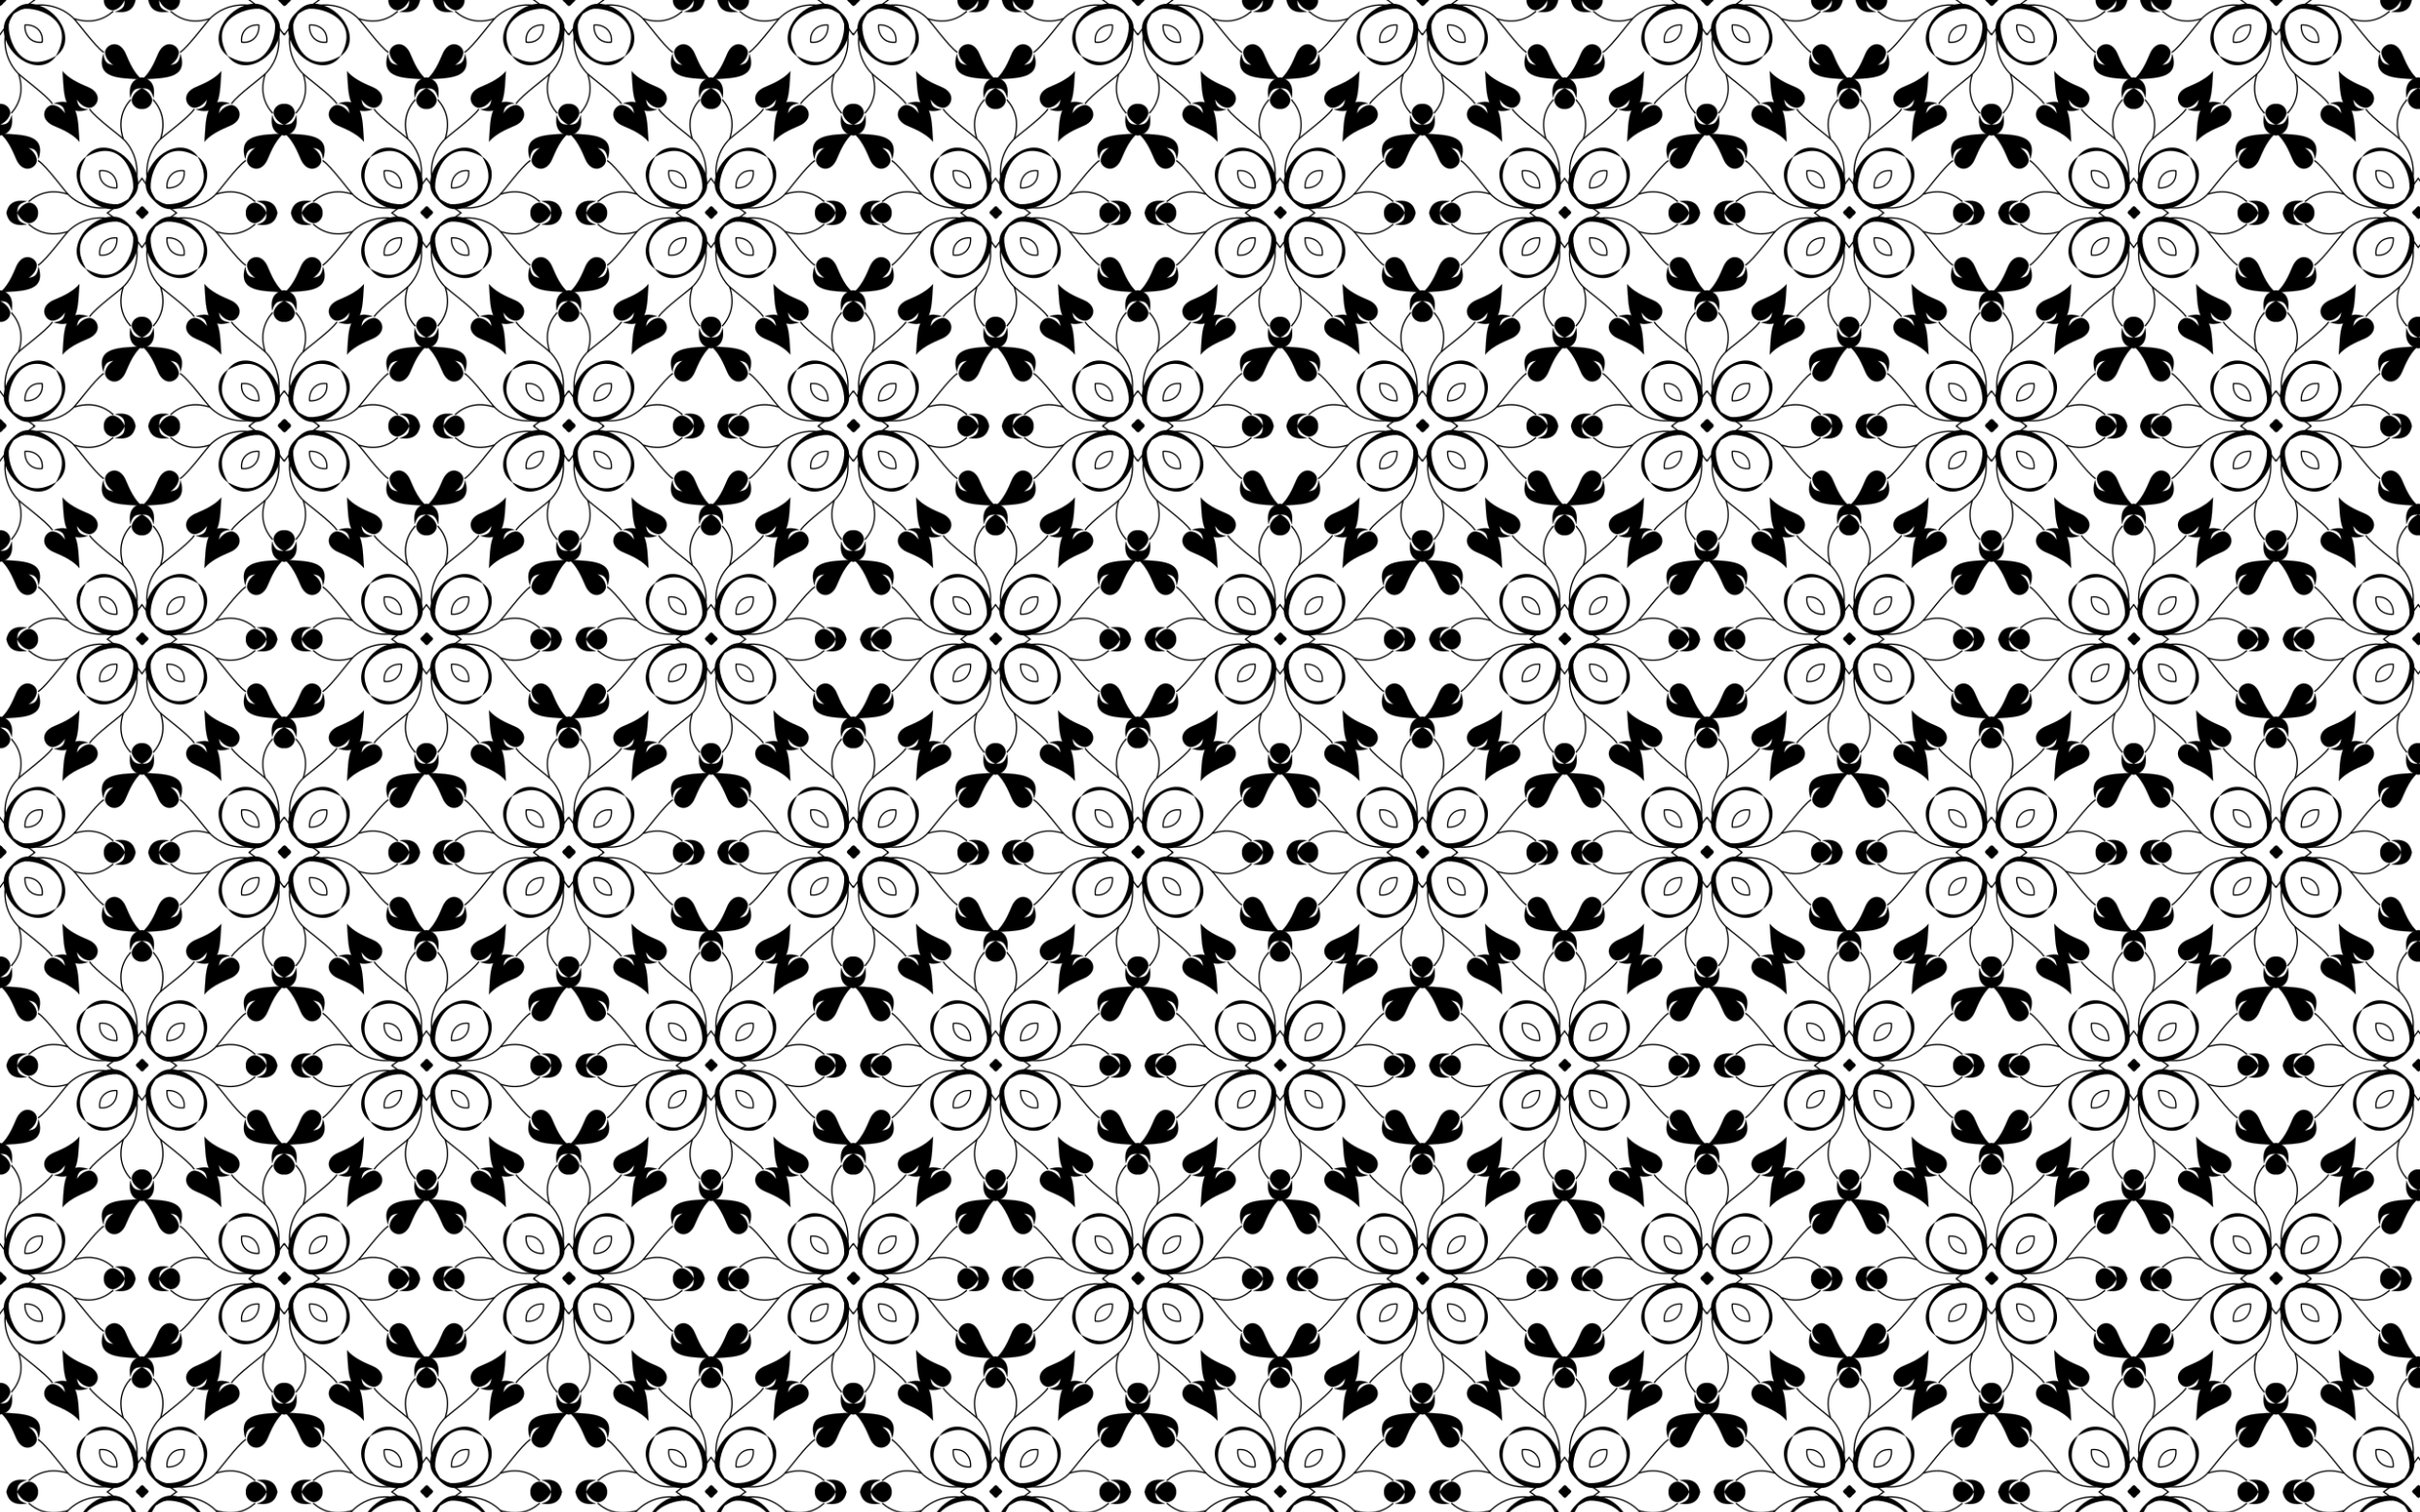
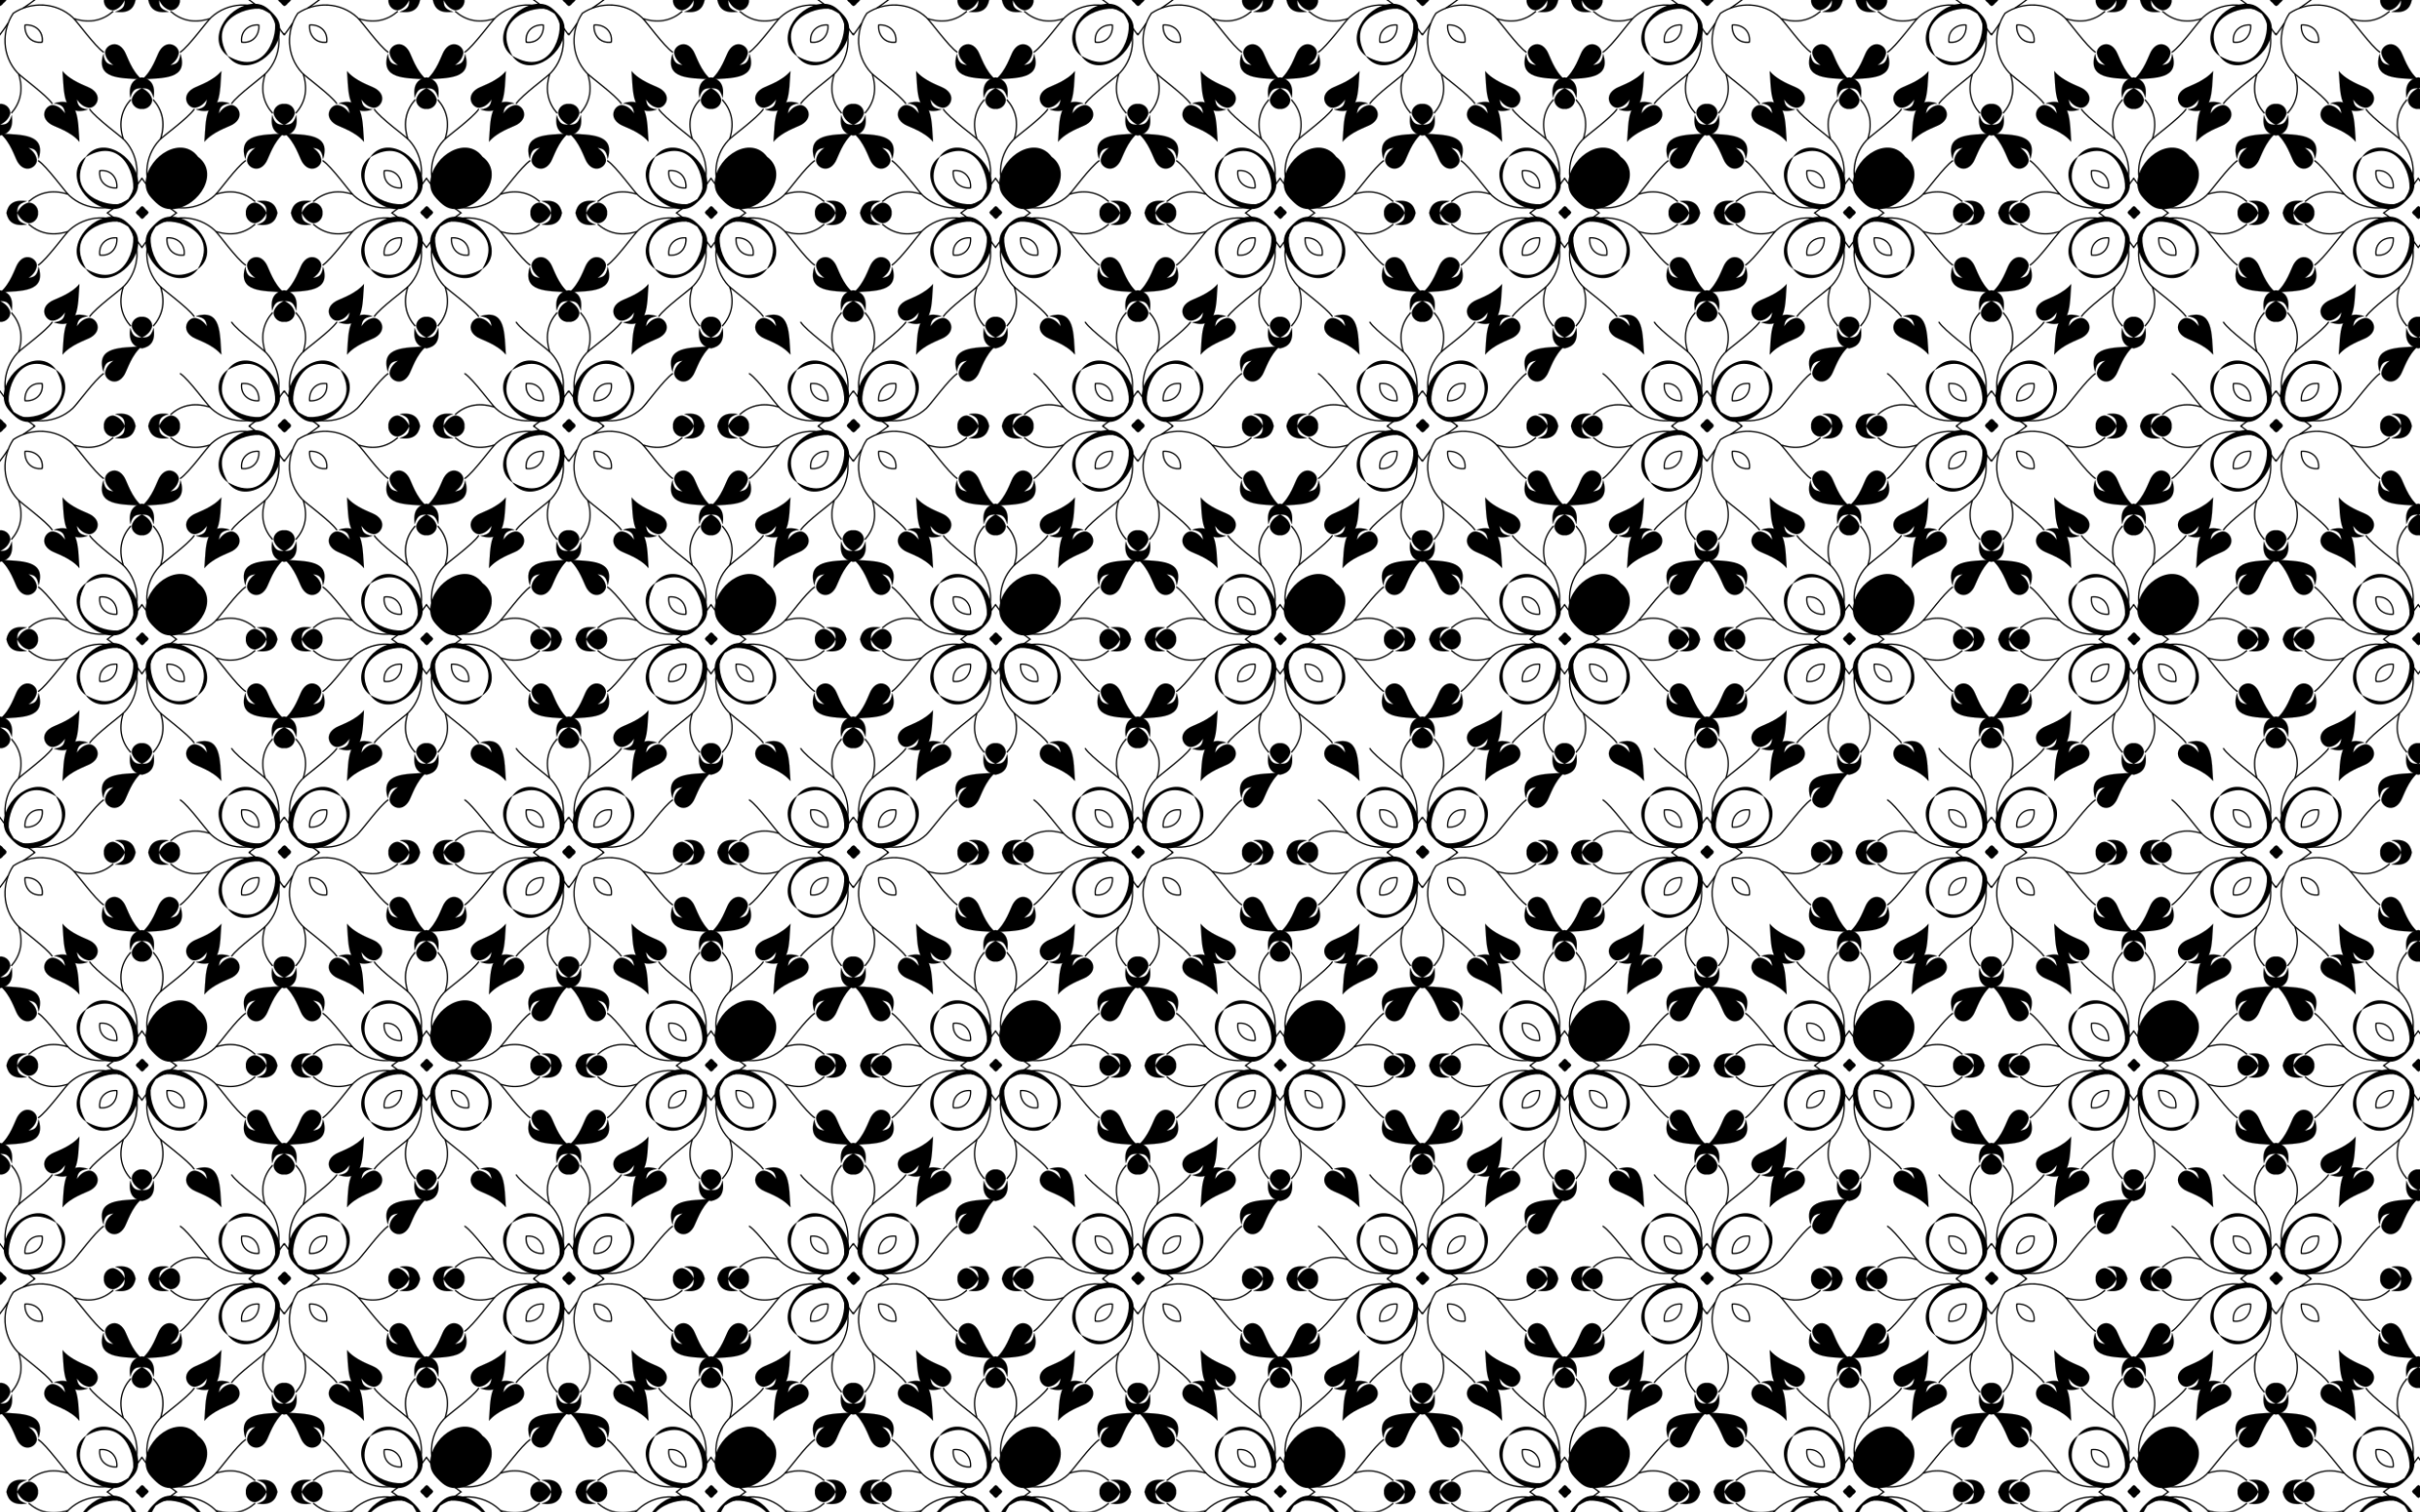
<svg xmlns="http://www.w3.org/2000/svg" enable-background="new 0 0 2560 1600" version="1.1" viewBox="0 0 2560 1600" xml:space="preserve">
  <pattern id="a" width="300.272" height="450.408" overflow="visible" patternUnits="userSpaceOnUse" viewBox="12.884 -463.292 300.272 450.408">
    <polygon points="12.884 -463.29 313.16 -463.29 313.16 -12.884 12.884 -12.884" fill="none" />
    <path d="m268.55-57.493c12.208-1.54 18.981 8.042 18.128 18.128-10.086 0.853-19.668-5.921-18.128-18.128z" fill="none" stroke="#000" stroke-linecap="round" stroke-linejoin="round" stroke-width="1.359" />
    <path d="m258.01-122.37c6.315 9.169 32.423 27.897 36.691 32.514 16.592 17.947 16.984 44.319 4.446 62.958-18.639 12.538-45.011 12.146-62.958-4.446-4.617-4.268-23.345-30.376-32.514-36.691" fill="none" stroke="#000" stroke-linecap="round" stroke-width="1.359" />
    <path d="m293.2-23.377c-0.955 0.468 2.175-1.657 5.594-3.865 2.208-3.419 4.333-6.549 3.865-5.594 5.919-13.768-8.07-62.998-48.626-39.167-23.831 40.556 25.399 54.544 39.167 48.626zm-14.17 6.436c-27.463-3.606-47.798-38.515-25.23-55.295 16.78-22.568 51.689-2.233 55.295 25.23 0.847 10.517-2.793 15.289-8.766 21.299-6.01 5.973-10.782 9.613-21.299 8.766z" stroke="#000" stroke-width=".041" />
    <path d="m321.61-37.52c-2.907-4.355-5.724-8.323-8.458-11.942-2.733 3.619-5.551 7.587-8.458 11.942" fill="none" stroke="#000" stroke-linecap="round" stroke-width="1.359" />
    <path d="m288.52-4.426c-4.355-2.907-8.323-5.724-11.942-8.458 3.619-2.733 7.587-5.551 11.942-8.458" fill="none" stroke="#000" stroke-linecap="round" stroke-width="1.359" />
    <path d="m301.32-132.76c-8.896 10.063-13.623 23.54-7.882 41.608" fill="none" stroke="#000" stroke-linejoin="round" stroke-width="1.359" />
    <path d="m193.28-24.722c10.063-8.896 23.54-13.623 41.608-7.882" fill="none" stroke="#000" stroke-linejoin="round" stroke-width="1.359" />
    <path d="m325.48-134.54c-2.96-10.794-7.514-9.815-12.171-10.3 3.864 2.077 8.447 4.958 10.443 11.011 1.396 5.109-3.889 11.607-10.601 11.014-6.712 0.593-11.997-5.905-10.601-11.014 1.996-6.053 6.579-8.934 10.443-11.011-4.657 0.486-9.211-0.494-12.171 10.3-2.289-14.365 3.359-19.943 12.329-21.759 8.97 1.816 14.618 7.393 12.329 21.759z" stroke="#000" stroke-width=".091" />
    <path d="m169.74-12.884c1.816 8.97 7.394 14.618 21.759 12.329-10.794-2.96-9.815-7.514-10.3-12.171 2.077 3.864 4.958 8.447 11.011 10.443 5.109 1.395 11.607-3.889 11.014-10.601 0.593-6.712-5.905-11.997-11.014-10.601-6.053 1.996-8.934 6.579-11.011 10.443 0.486-4.657-0.494-9.211 10.3-12.171-14.365-2.289-19.943 3.359-21.759 12.329z" stroke="#000" stroke-width=".091" />
-     <path d="m229.1-162.88c9.246 10.828 24.477 15.238 29.891 18.285 13.8 8.111 5.357 21.447-2.248 20.528-6.28-1.091-9.799-5.205-12.417-8.725 1.16 4.536 0.856 9.185 11.966 10.538-27.574 8.662-25.398-18.736-27.191-40.626l-4e-4 1e-3z" stroke="#000" stroke-width=".091" />
-     <path d="m163.16-96.937c10.828 9.246 15.238 24.477 18.285 29.891 8.111 13.8 21.447 5.357 20.528-2.248-1.091-6.28-5.205-9.799-8.725-12.417 4.536 1.16 9.185 0.856 10.538 11.966 8.662-27.574-18.736-25.398-40.626-27.191l1e-3 -6e-4z" stroke="#000" stroke-width=".091" />
    <g transform="matrix(-.813 -.583 .583 -.813 135.2 733.3)">
      <path d="m295.56 706.2c-1.598-0.762-3.199-1.059-4.72-0.997-1.421-0.547-3.032-0.781-4.79-0.573-0.762 1.598-1.059 3.199-0.997 4.72-0.547 1.421-0.781 3.032-0.573 4.79 1.598 0.762 3.199 1.059 4.72 0.997 1.421 0.547 3.032 0.781 4.79 0.572 0.762-1.598 1.059-3.199 0.997-4.72 0.547-1.421 0.781-3.032 0.572-4.79z" stroke="#000" stroke-width=".091" />
    </g>
    <path d="m57.493-57.493c1.54 12.208-8.042 18.981-18.128 18.128-0.853-10.086 5.921-19.668 18.128-18.128z" fill="none" stroke="#000" stroke-linecap="round" stroke-linejoin="round" stroke-width="1.359" />
    <path d="m68.033-122.37c-6.315 9.169-32.423 27.897-36.691 32.514-16.592 17.947-16.984 44.319-4.446 62.958 18.639 12.538 45.011 12.146 62.958-4.446 4.617-4.268 23.345-30.376 32.514-36.691" fill="none" stroke="#000" stroke-linecap="round" stroke-width="1.359" />
    <path d="m23.378-32.836c-0.468-0.955 1.657 2.175 3.865 5.594 3.419 2.208 6.549 4.333 5.594 3.865 13.768 5.919 62.998-8.07 39.167-48.625-40.556-23.831-54.545 25.399-48.626 39.167zm-6.436-14.17c3.606-27.463 38.515-47.798 55.295-25.23 22.568 16.78 2.233 51.689-25.23 55.295-10.517 0.847-15.289-2.793-21.299-8.766-5.973-6.01-9.613-10.782-8.766-21.299z" stroke="#000" stroke-width=".041" />
    <path d="m21.342-37.52c-2.907-4.355-5.724-8.323-8.458-11.942-2.733 3.619-5.551 7.587-8.458 11.942" fill="none" stroke="#000" stroke-linecap="round" stroke-width="1.359" />
    <path d="m37.52-21.342c4.355 2.907 8.323 5.724 11.942 8.458-3.619 2.733-7.587 5.551-11.942 8.458" fill="none" stroke="#000" stroke-linecap="round" stroke-width="1.359" />
-     <path d="m132.76-24.722c-10.063-8.896-23.54-13.623-41.608-7.882" fill="none" stroke="#000" stroke-linejoin="round" stroke-width="1.359" />
    <path d="m24.722-132.76c8.896 10.063 13.623 23.54 7.882 41.608" fill="none" stroke="#000" stroke-linejoin="round" stroke-width="1.359" />
    <path d="m25.213-134.54c-2.96-10.794-7.514-9.815-12.171-10.3 3.864 2.077 8.447 4.958 10.443 11.011 1.395 5.109-3.889 11.607-10.601 11.014-6.712 0.593-11.997-5.905-10.601-11.014 1.996-6.053 6.579-8.934 10.443-11.011-4.657 0.486-9.211-0.494-12.171 10.3-2.289-14.365 3.359-19.943 12.329-21.759 8.97 1.816 14.618 7.393 12.329 21.759z" stroke="#000" stroke-width=".091" />
    <path d="m156.3-12.884c-1.816-8.97-7.394-14.618-21.759-12.329 10.794 2.96 9.815 7.514 10.3 12.171-2.077-3.864-4.958-8.447-11.011-10.443-5.109-1.395-11.607 3.889-11.014 10.601-0.593 6.712 5.905 11.997 11.014 10.601 6.053-1.996 8.934-6.579 11.011-10.443-0.486 4.657 0.494 9.211-10.3 12.171 14.365 2.289 19.943-3.359 21.759-12.329z" stroke="#000" stroke-width=".091" />
    <path d="m162.88-96.937c-10.828 9.246-15.238 24.477-18.285 29.891-8.111 13.8-21.447 5.357-20.528-2.248 1.091-6.28 5.205-9.799 8.725-12.417-4.536 1.16-9.185 0.856-10.538 11.966-8.662-27.574 18.736-25.398 40.626-27.191l-1e-3 -6e-4z" stroke="#000" stroke-width=".091" />
    <path d="m96.937-162.88c-9.246 10.828-24.477 15.238-29.891 18.285-13.8 8.111-5.357 21.447 2.248 20.528 6.28-1.091 9.799-5.205 12.417-8.725-1.16 4.536-0.856 9.185-11.966 10.538 27.574 8.662 25.398-18.736 27.191-40.626l6e-4 1e-3z" stroke="#000" stroke-width=".091" />
    <g transform="matrix(-.813 -.583 .583 -.813 135.2 733.3)">
      <path d="m539.62 531.29c-1.598-0.762-3.199-1.059-4.72-0.997-1.421-0.547-3.032-0.781-4.79-0.573-0.762 1.598-1.059 3.199-0.997 4.72-0.547 1.421-0.781 3.032-0.572 4.79 1.598 0.762 3.199 1.059 4.72 0.997 1.421 0.547 3.032 0.781 4.79 0.573 0.762-1.598 1.059-3.199 0.997-4.72 0.547-1.421 0.781-3.032 0.572-4.79z" stroke="#000" stroke-width=".091" />
    </g>
    <path d="m207.63-282.7c1.54 12.208-8.042 18.981-18.128 18.128-0.853-10.086 5.921-19.668 18.128-18.128z" fill="none" stroke="#000" stroke-linecap="round" stroke-linejoin="round" stroke-width="1.359" />
    <path d="m207.63-193.48c-12.208 1.54-18.981-8.042-18.128-18.128 10.086-0.853 19.668 5.921 18.128 18.128z" fill="none" stroke="#000" stroke-linecap="round" stroke-linejoin="round" stroke-width="1.359" />
    <path d="m118.41-193.48c-1.54-12.208 8.042-18.981 18.128-18.128 0.853 10.086-5.921 19.668-18.128 18.128z" fill="none" stroke="#000" stroke-linecap="round" stroke-linejoin="round" stroke-width="1.359" />
    <path d="m118.41-282.7c12.208-1.54 18.981 8.042 18.128 18.128-10.086 0.853-19.668-5.921-18.128-18.128z" fill="none" stroke="#000" stroke-linecap="round" stroke-linejoin="round" stroke-width="1.359" />
    <path d="m107.87-347.57c6.315 9.169 32.423 27.897 36.691 32.514 16.592 17.947 16.984 44.319 4.446 62.958-18.639 12.538-45.011 12.146-62.958-4.446-4.617-4.268-23.345-30.376-32.514-36.691" fill="none" stroke="#000" stroke-linecap="round" stroke-width="1.359" />
    <path d="m218.17-347.57c-6.315 9.169-32.423 27.897-36.691 32.514-16.592 17.947-16.984 44.319-4.446 62.958 18.639 12.538 45.011 12.146 62.958-4.446 4.617-4.268 23.345-30.376 32.514-36.691" fill="none" stroke="#000" stroke-linecap="round" stroke-width="1.359" />
    <path d="m272.5-182.94c-9.169-6.315-27.897-32.423-32.514-36.691-17.947-16.592-44.319-16.984-62.958-4.446-12.538 18.639-12.146 45.011 4.446 62.958 4.268 4.617 30.376 23.345 36.691 32.514" fill="none" stroke="#000" stroke-linecap="round" stroke-width="1.359" />
    <path d="m107.87-128.61c6.315-9.169 32.423-27.897 36.691-32.514 16.592-17.947 16.984-44.319 4.446-62.958-18.639-12.538-45.011-12.146-62.958 4.446-4.617 4.268-23.345 30.376-32.514 36.691" fill="none" stroke="#000" stroke-linecap="round" stroke-width="1.359" />
-     <path d="m173.51-258.04c-0.468-0.955 1.657 2.175 3.865 5.594 3.419 2.208 6.549 4.333 5.594 3.865 13.768 5.919 62.998-8.07 39.167-48.625-40.556-23.831-54.544 25.399-48.626 39.167zm-6.436-14.17c3.606-27.463 38.515-47.798 55.295-25.23 22.568 16.78 2.233 51.689-25.23 55.295-10.517 0.847-15.289-2.793-21.299-8.766-5.973-6.01-9.613-10.782-8.766-21.299z" stroke="#000" stroke-width=".041" />
+     <path d="m173.51-258.04zm-6.436-14.17c3.606-27.463 38.515-47.798 55.295-25.23 22.568 16.78 2.233 51.689-25.23 55.295-10.517 0.847-15.289-2.793-21.299-8.766-5.973-6.01-9.613-10.782-8.766-21.299z" stroke="#000" stroke-width=".041" />
    <path d="m182.97-227.59c0.955-0.468-2.175 1.657-5.594 3.865-2.208 3.419-4.333 6.549-3.865 5.594-5.919 13.768 8.07 62.998 48.625 39.167 23.831-40.556-25.399-54.544-39.167-48.626zm14.17-6.436c27.463 3.606 47.798 38.515 25.23 55.295-16.78 22.568-51.689 2.233-55.295-25.23-0.847-10.517 2.793-15.289 8.766-21.299 6.01-5.973 10.782-9.613 21.299-8.766z" stroke="#000" stroke-width=".041" />
    <path d="m152.53-218.14c0.468 0.955-1.657-2.175-3.865-5.594-3.419-2.208-6.549-4.333-5.594-3.865-13.768-5.919-62.998 8.07-39.167 48.625 40.556 23.831 54.545-25.399 48.626-39.167zm6.436 14.17c-3.606 27.463-38.515 47.798-55.295 25.23-22.568-16.78-2.233-51.689 25.23-55.295 10.517-0.847 15.289 2.793 21.299 8.766 5.973 6.01 9.613 10.782 8.766 21.299z" stroke="#000" stroke-width=".041" />
    <path d="m143.07-248.58c-0.955 0.468 2.175-1.657 5.594-3.865 2.208-3.419 4.333-6.549 3.865-5.594 5.919-13.768-8.07-62.998-48.625-39.167-23.831 40.556 25.399 54.544 39.167 48.626zm-14.17 6.436c-27.463-3.606-47.798-38.515-25.23-55.295 16.78-22.568 51.689-2.233 55.295 25.23 0.847 10.517-2.793 15.289-8.766 21.299-6.01 5.973-10.782 9.613-21.299 8.766z" stroke="#000" stroke-width=".041" />
    <path d="m171.48-262.72c-2.907-4.355-5.724-8.323-8.458-11.942-2.733 3.619-5.551 7.587-8.458 11.942" fill="none" stroke="#000" stroke-linecap="round" stroke-width="1.359" />
    <path d="m187.66-246.55c4.355 2.907 8.323 5.724 11.942 8.458-3.619 2.733-7.587 5.551-11.942 8.458" fill="none" stroke="#000" stroke-linecap="round" stroke-width="1.359" />
    <path d="m171.48-213.45c-2.907 4.355-5.724 8.323-8.458 11.942-2.733-3.619-5.551-7.587-8.458-11.942" fill="none" stroke="#000" stroke-linecap="round" stroke-width="1.359" />
    <path d="m138.38-229.63c-4.355-2.907-8.323-5.724-11.942-8.458 3.619-2.733 7.587-5.551 11.942-8.458" fill="none" stroke="#000" stroke-linecap="round" stroke-width="1.359" />
    <path d="m151.18-357.96c-8.896 10.063-13.623 23.54-7.882 41.608" fill="none" stroke="#000" stroke-linejoin="round" stroke-width="1.359" />
    <path d="m43.145-226.25c10.063 8.896 23.54 13.623 41.608 7.882" fill="none" stroke="#000" stroke-linejoin="round" stroke-width="1.359" />
    <path d="m174.86-118.21c8.896-10.063 13.623-23.54 7.882-41.608" fill="none" stroke="#000" stroke-linejoin="round" stroke-width="1.359" />
    <path d="m282.89-249.93c-10.063-8.896-23.54-13.623-41.608-7.882" fill="none" stroke="#000" stroke-linejoin="round" stroke-width="1.359" />
    <path d="m174.86-357.96c8.896 10.063 13.623 23.54 7.882 41.608" fill="none" stroke="#000" stroke-linejoin="round" stroke-width="1.359" />
    <path d="m43.145-249.93c10.063-8.896 23.54-13.623 41.608-7.882" fill="none" stroke="#000" stroke-linejoin="round" stroke-width="1.359" />
    <path d="m151.18-118.21c-8.896-10.063-13.623-23.54-7.882-41.608" fill="none" stroke="#000" stroke-linejoin="round" stroke-width="1.359" />
    <path d="m282.89-226.25c-10.063 8.896-23.54 13.623-41.608 7.882" fill="none" stroke="#000" stroke-linejoin="round" stroke-width="1.359" />
    <path d="m175.35-359.74c-2.96-10.794-7.514-9.815-12.171-10.3 3.864 2.077 8.447 4.958 10.443 11.011 1.396 5.109-3.889 11.607-10.601 11.014-6.712 0.593-11.997-5.905-10.601-11.014 1.996-6.053 6.579-8.934 10.443-11.011-4.657 0.486-9.211-0.494-12.171 10.3-2.289-14.365 3.359-19.943 12.329-21.759 8.969 1.816 14.617 7.393 12.329 21.759z" stroke="#000" stroke-width=".091" />
    <path d="m306.43-238.09c-1.816-8.97-7.393-14.618-21.759-12.329 10.794 2.96 9.815 7.514 10.3 12.171-2.077-3.864-4.958-8.447-11.011-10.443-5.109-1.396-11.607 3.889-11.014 10.601-0.593 6.712 5.905 11.997 11.014 10.601 6.053-1.996 8.934-6.579 11.011-10.443-0.486 4.657 0.494 9.211-10.3 12.171 14.365 2.289 19.943-3.359 21.759-12.329z" stroke="#000" stroke-width=".091" />
    <path d="m163.02-94.676c8.97-1.816 14.618-7.394 12.329-21.759-2.96 10.794-7.514 9.815-12.171 10.3 3.864-2.077 8.447-4.958 10.443-11.011 1.396-5.109-3.889-11.607-10.601-11.014-6.712-0.593-11.997 5.905-10.601 11.014 1.996 6.053 6.579 8.934 10.443 11.011-4.657-0.486-9.211 0.494-12.171-10.3-2.289 14.365 3.359 19.943 12.329 21.759z" stroke="#000" stroke-width=".091" />
    <path d="m19.608-238.09c1.816 8.97 7.394 14.618 21.759 12.329-10.794-2.96-9.815-7.514-10.3-12.171 2.077 3.864 4.958 8.447 11.011 10.443 5.109 1.396 11.607-3.889 11.014-10.601 0.593-6.712-5.905-11.997-11.014-10.601-6.053 1.996-8.934 6.579-11.011 10.443 0.486-4.657-0.494-9.211 10.3-12.171-14.365-2.289-19.943 3.359-21.759 12.329z" stroke="#000" stroke-width=".091" />
    <path d="m78.967-388.09c9.246 10.828 24.477 15.238 29.891 18.285 13.8 8.111 5.357 21.447-2.248 20.528-6.28-1.091-9.799-5.205-12.417-8.725 1.16 4.536 0.856 9.185 11.966 10.538-27.574 8.662-25.398-18.736-27.191-40.626l-5e-4 9e-4z" stroke="#000" stroke-width=".091" />
    <path d="m13.021-154.03c10.828-9.246 15.238-24.477 18.285-29.891 8.111-13.8 21.447-5.357 20.528 2.248-1.091 6.28-5.205 9.799-8.725 12.417 4.536-1.16 9.185-0.856 10.538-11.966 8.662 27.574-18.736 25.398-40.626 27.191l1e-3 5e-4z" stroke="#000" stroke-width=".091" />
    <path d="m247.07-88.089c-9.246-10.828-24.477-15.238-29.891-18.285-13.8-8.111-5.357-21.447 2.248-20.528 6.28 1.091 9.799 5.205 12.417 8.725-1.16-4.536-0.856-9.185-11.966-10.538 27.574-8.662 25.398 18.736 27.191 40.626l5e-4 -1e-3z" stroke="#000" stroke-width=".091" />
    <path d="m313.02-322.14c-10.828 9.246-15.238 24.477-18.285 29.891-8.111 13.8-21.447 5.357-20.528-2.248 1.091-6.28 5.205-9.799 8.725-12.417-4.536 1.16-9.185 0.856-10.538 11.966-8.662-27.574 18.736-25.398 40.626-27.191l-9e-4 -4e-4z" stroke="#000" stroke-width=".091" />
    <path d="m247.07-388.09c-9.246 10.828-24.477 15.238-29.891 18.285-13.8 8.111-5.357 21.447 2.248 20.528 6.28-1.091 9.799-5.205 12.417-8.725-1.16 4.536-0.856 9.185-11.966 10.538 27.574 8.662 25.398-18.736 27.191-40.626l5e-4 9e-4z" stroke="#000" stroke-width=".091" />
    <path d="m13.021-322.14c10.828 9.246 15.238 24.477 18.285 29.891 8.111 13.8 21.447 5.357 20.528-2.248-1.091-6.28-5.205-9.799-8.725-12.417 4.536 1.16 9.185 0.856 10.538 11.966 8.662-27.574-18.736-25.398-40.626-27.191l1e-3 -4e-4z" stroke="#000" stroke-width=".091" />
    <path d="m78.967-88.089c9.246-10.828 24.477-15.238 29.891-18.285 13.8-8.111 5.357-21.447-2.248-20.528-6.28 1.091-9.799 5.205-12.417 8.725 1.16-4.536 0.856-9.185 11.966-10.538-27.574-8.662-25.398 18.736-27.191 40.626l-5e-4 -1e-3z" stroke="#000" stroke-width=".091" />
    <path d="m313.02-154.03c-10.828-9.246-15.238-24.477-18.285-29.891-8.111-13.8-21.447-5.357-20.528 2.248 1.091 6.28 5.205 9.799 8.725 12.417-4.536-1.16-9.185-0.856-10.538-11.966-8.662 27.574 18.736 25.398 40.626 27.191l-9e-4 5e-4z" stroke="#000" stroke-width=".091" />
    <g transform="matrix(-.813 -.583 .583 -.813 135.2 733.3)">
      <path d="m548.78 801.79c-1.598-0.762-3.199-1.059-4.72-0.997-1.421-0.547-3.032-0.781-4.79-0.573-0.762 1.598-1.059 3.199-0.997 4.72-0.547 1.421-0.781 3.032-0.573 4.79 1.598 0.762 3.199 1.059 4.72 0.997 1.421 0.547 3.032 0.781 4.79 0.573 0.762-1.598 1.059-3.199 0.997-4.72 0.547-1.421 0.781-3.032 0.573-4.79z" stroke="#000" stroke-width=".091" />
    </g>
    <path d="m268.55-418.68c-1.54-12.208 8.042-18.981 18.128-18.128 0.853 10.086-5.921 19.668-18.128 18.128z" fill="none" stroke="#000" stroke-linecap="round" stroke-linejoin="round" stroke-width="1.359" />
    <path d="m258.01-353.81c6.315-9.169 32.423-27.897 36.691-32.514 16.592-17.947 16.984-44.319 4.446-62.958-18.639-12.538-45.011-12.146-62.958 4.446-4.617 4.268-23.345 30.376-32.514 36.691" fill="none" stroke="#000" stroke-linecap="round" stroke-width="1.359" />
    <path d="m302.66-443.34c0.468 0.955-1.657-2.175-3.865-5.594-3.419-2.208-6.549-4.333-5.594-3.865-13.768-5.919-62.998 8.07-39.167 48.626 40.556 23.831 54.544-25.399 48.626-39.167zm6.436 14.17c-3.606 27.463-38.515 47.798-55.295 25.23-22.568-16.78-2.233-51.689 25.23-55.295 10.517-0.847 15.289 2.793 21.299 8.766 5.973 6.01 9.613 10.782 8.766 21.299z" stroke="#000" stroke-width=".041" />
    <path d="m321.61-438.66c-2.907 4.355-5.724 8.323-8.458 11.942-2.733-3.619-5.551-7.587-8.458-11.942" fill="none" stroke="#000" stroke-linecap="round" stroke-width="1.359" />
    <path d="m288.52-454.83c-4.355-2.907-8.323-5.724-11.942-8.458 3.619-2.733 7.587-5.551 11.942-8.458" fill="none" stroke="#000" stroke-linecap="round" stroke-width="1.359" />
    <path d="m193.28-451.45c10.063 8.896 23.54 13.623 41.608 7.882" fill="none" stroke="#000" stroke-linejoin="round" stroke-width="1.359" />
    <path d="m301.32-343.42c-8.896-10.063-13.623-23.54-7.882-41.608" fill="none" stroke="#000" stroke-linejoin="round" stroke-width="1.359" />
    <path d="m313.16-319.88c8.97-1.816 14.618-7.393 12.329-21.759-2.96 10.794-7.514 9.815-12.171 10.3 3.864-2.077 8.447-4.958 10.443-11.011 1.396-5.109-3.889-11.607-10.601-11.014-6.712-0.593-11.997 5.905-10.601 11.014 1.996 6.053 6.579 8.934 10.443 11.011-4.657-0.486-9.211 0.494-12.171-10.3-2.289 14.365 3.359 19.943 12.329 21.759z" stroke="#000" stroke-width=".091" />
    <path d="m169.74-463.29c1.816 8.97 7.394 14.618 21.759 12.329-10.794-2.96-9.815-7.514-10.3-12.171 2.077 3.864 4.958 8.447 11.011 10.443 5.109 1.395 11.607-3.889 11.014-10.601 0.593-6.712-5.905-11.997-11.014-10.601-6.053 1.996-8.934 6.579-11.011 10.443 0.486-4.657-0.494-9.211 10.3-12.171-14.365-2.289-19.943 3.359-21.759 12.329z" stroke="#000" stroke-width=".091" />
    <path d="m163.16-379.24c10.828-9.246 15.238-24.477 18.285-29.891 8.111-13.8 21.447-5.357 20.528 2.248-1.091 6.28-5.205 9.799-8.725 12.417 4.536-1.16 9.185-0.856 10.538-11.966 8.662 27.574-18.736 25.398-40.626 27.191l1e-3 4e-4z" stroke="#000" stroke-width=".091" />
    <path d="m229.1-313.29c9.246-10.828 24.477-15.238 29.891-18.285 13.8-8.111 5.357-21.447-2.248-20.528-6.28 1.091-9.799 5.205-12.417 8.725 1.16-4.536 0.856-9.185 11.966-10.538-27.574-8.662-25.398 18.736-27.191 40.626l-4e-4 -1e-3z" stroke="#000" stroke-width=".091" />
    <g transform="matrix(-.813 -.583 .583 -.813 135.2 733.3)">
      <path d="m557.93 1072.3c-1.598-0.762-3.199-1.059-4.72-0.997-1.421-0.547-3.032-0.781-4.79-0.573-0.762 1.598-1.059 3.199-0.997 4.72-0.547 1.421-0.781 3.032-0.573 4.79 1.598 0.762 3.199 1.059 4.72 0.997 1.421 0.547 3.032 0.781 4.79 0.573 0.762-1.598 1.059-3.199 0.997-4.72 0.547-1.421 0.781-3.032 0.573-4.79z" stroke="#000" stroke-width=".091" />
    </g>
    <path d="m57.493-418.68c-12.208 1.54-18.981-8.042-18.128-18.128 10.086-0.853 19.668 5.921 18.128 18.128z" fill="none" stroke="#000" stroke-linecap="round" stroke-linejoin="round" stroke-width="1.359" />
    <path d="m122.37-408.14c-9.169-6.315-27.897-32.423-32.514-36.691-17.947-16.592-44.319-16.984-62.958-4.446-12.538 18.639-12.146 45.011 4.446 62.958 4.268 4.617 30.376 23.345 36.691 32.514" fill="none" stroke="#000" stroke-linecap="round" stroke-width="1.359" />
-     <path d="m32.836-452.8c0.955-0.468-2.175 1.657-5.594 3.865-2.208 3.419-4.333 6.549-3.865 5.594-5.919 13.768 8.07 62.998 48.625 39.167 23.831-40.556-25.399-54.544-39.167-48.626zm14.17-6.436c27.463 3.606 47.798 38.515 25.23 55.295-16.78 22.568-51.689 2.233-55.295-25.23-0.847-10.517 2.793-15.289 8.766-21.299 6.01-5.973 10.782-9.613 21.299-8.766z" stroke="#000" stroke-width=".041" />
    <path d="m37.52-471.75c4.355 2.907 8.323 5.724 11.942 8.458-3.619 2.733-7.587 5.551-11.942 8.458" fill="none" stroke="#000" stroke-linecap="round" stroke-width="1.359" />
    <path d="m21.342-438.66c-2.907 4.355-5.724 8.323-8.458 11.942-2.733-3.619-5.551-7.587-8.458-11.942" fill="none" stroke="#000" stroke-linecap="round" stroke-width="1.359" />
    <path d="m24.722-343.42c8.896-10.063 13.623-23.54 7.882-41.608" fill="none" stroke="#000" stroke-linejoin="round" stroke-width="1.359" />
    <path d="m132.76-451.45c-10.063 8.896-23.54 13.623-41.608 7.882" fill="none" stroke="#000" stroke-linejoin="round" stroke-width="1.359" />
    <path d="m156.3-463.29c-1.816-8.97-7.394-14.618-21.759-12.329 10.794 2.96 9.815 7.514 10.3 12.171-2.077-3.864-4.958-8.447-11.011-10.443-5.109-1.396-11.607 3.889-11.014 10.601-0.593 6.712 5.905 11.997 11.014 10.601 6.053-1.996 8.934-6.579 11.011-10.443-0.486 4.657 0.494 9.211-10.3 12.171 14.365 2.289 19.943-3.359 21.759-12.329z" stroke="#000" stroke-width=".091" />
    <path d="m12.884-319.88c8.97-1.816 14.618-7.393 12.329-21.759-2.96 10.794-7.514 9.815-12.171 10.3 3.864-2.077 8.447-4.958 10.443-11.011 1.395-5.109-3.889-11.607-10.601-11.014-6.712-0.593-11.997 5.905-10.601 11.014 1.996 6.053 6.579 8.934 10.443 11.011-4.657-0.486-9.211 0.494-12.171-10.3-2.289 14.365 3.359 19.943 12.329 21.759z" stroke="#000" stroke-width=".091" />
    <path d="m96.937-313.29c-9.246-10.828-24.477-15.238-29.891-18.285-13.8-8.111-5.357-21.447 2.248-20.528 6.28 1.091 9.799 5.205 12.417 8.725-1.16-4.536-0.856-9.185-11.966-10.538 27.574-8.662 25.398 18.736 27.191 40.626l6e-4 -1e-3z" stroke="#000" stroke-width=".091" />
    <path d="m162.88-379.24c-10.828-9.246-15.238-24.477-18.285-29.891-8.111-13.8-21.447-5.357-20.528 2.248 1.091 6.28 5.205 9.799 8.725 12.417-4.536-1.16-9.185-0.856-10.538-11.966-8.662 27.574 18.736 25.398 40.626 27.191l-1e-3 4e-4z" stroke="#000" stroke-width=".091" />
    <g transform="matrix(-.813 -.583 .583 -.813 135.2 733.3)">
      <path d="m802 897.39c-1.598-0.762-3.199-1.059-4.72-0.997-1.421-0.547-3.032-0.781-4.79-0.573-0.762 1.598-1.059 3.199-0.997 4.72-0.547 1.421-0.781 3.032-0.573 4.79 1.598 0.762 3.199 1.059 4.72 0.997 1.421 0.547 3.032 0.781 4.79 0.572 0.762-1.598 1.059-3.199 0.997-4.72 0.547-1.421 0.781-3.032 0.573-4.79z" stroke="#000" stroke-width=".091" />
    </g>
  </pattern>
  <rect width="2560" height="1600" fill="url(#a)" />
</svg>